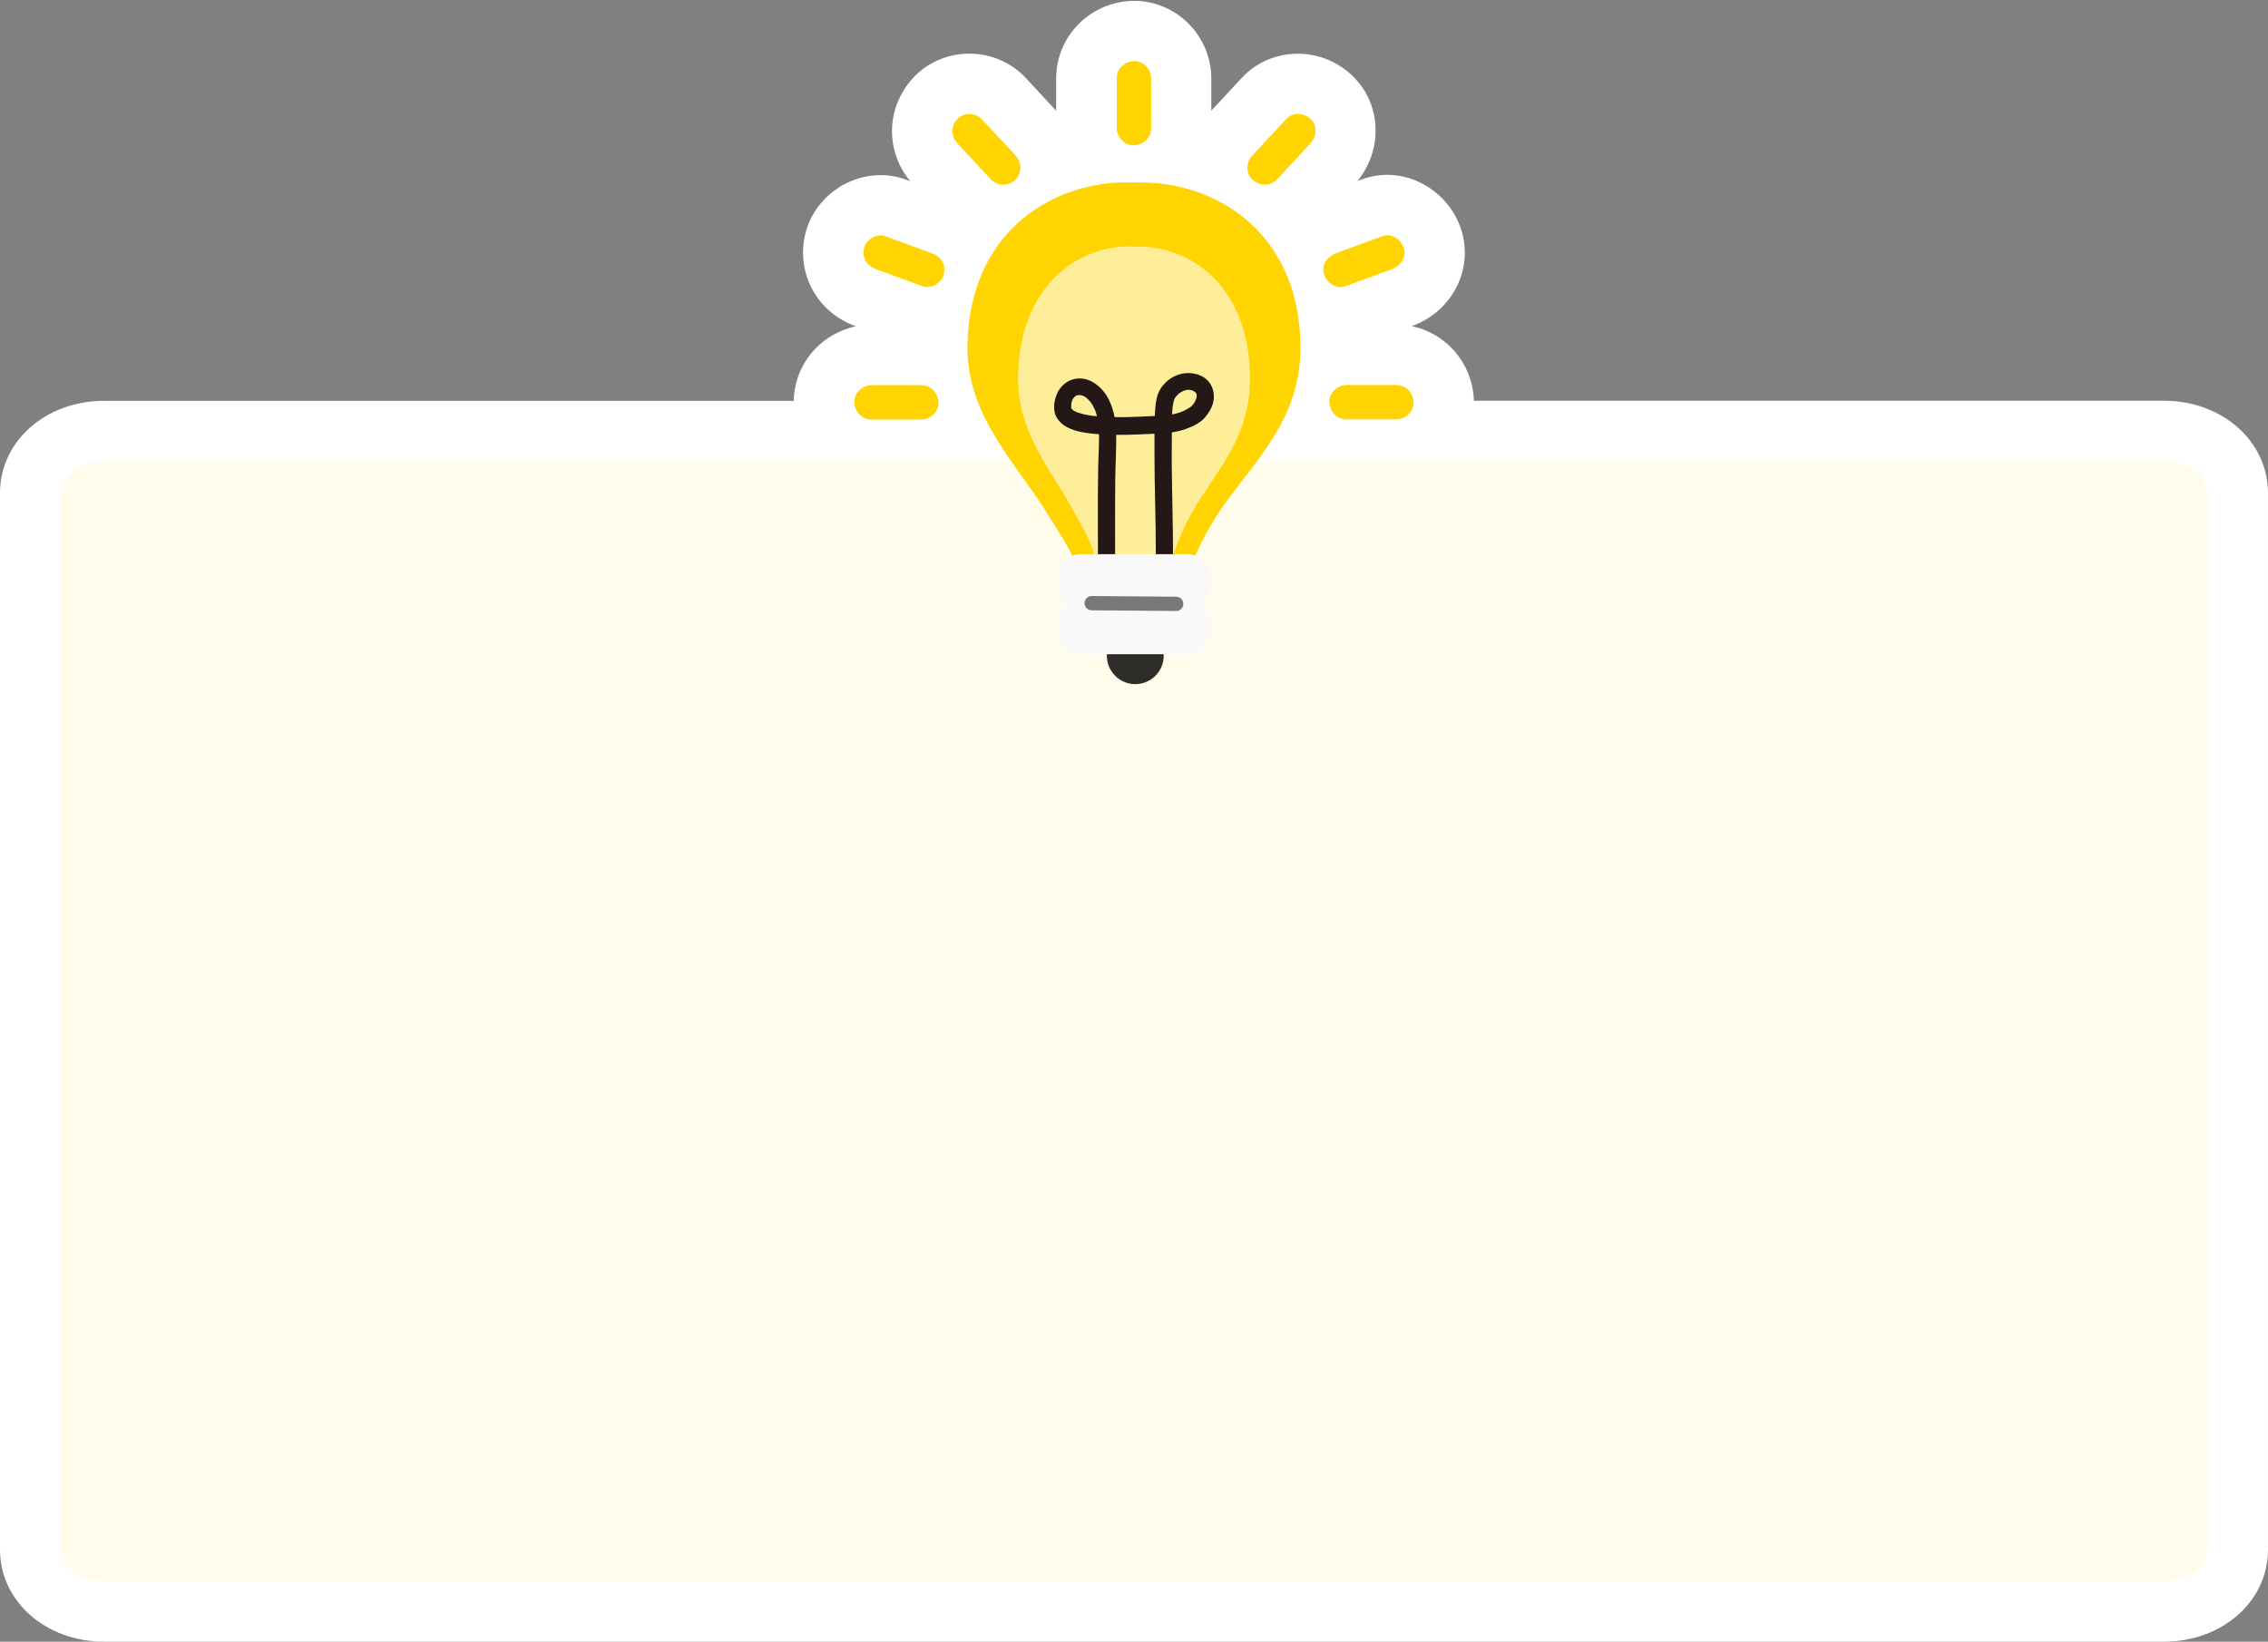
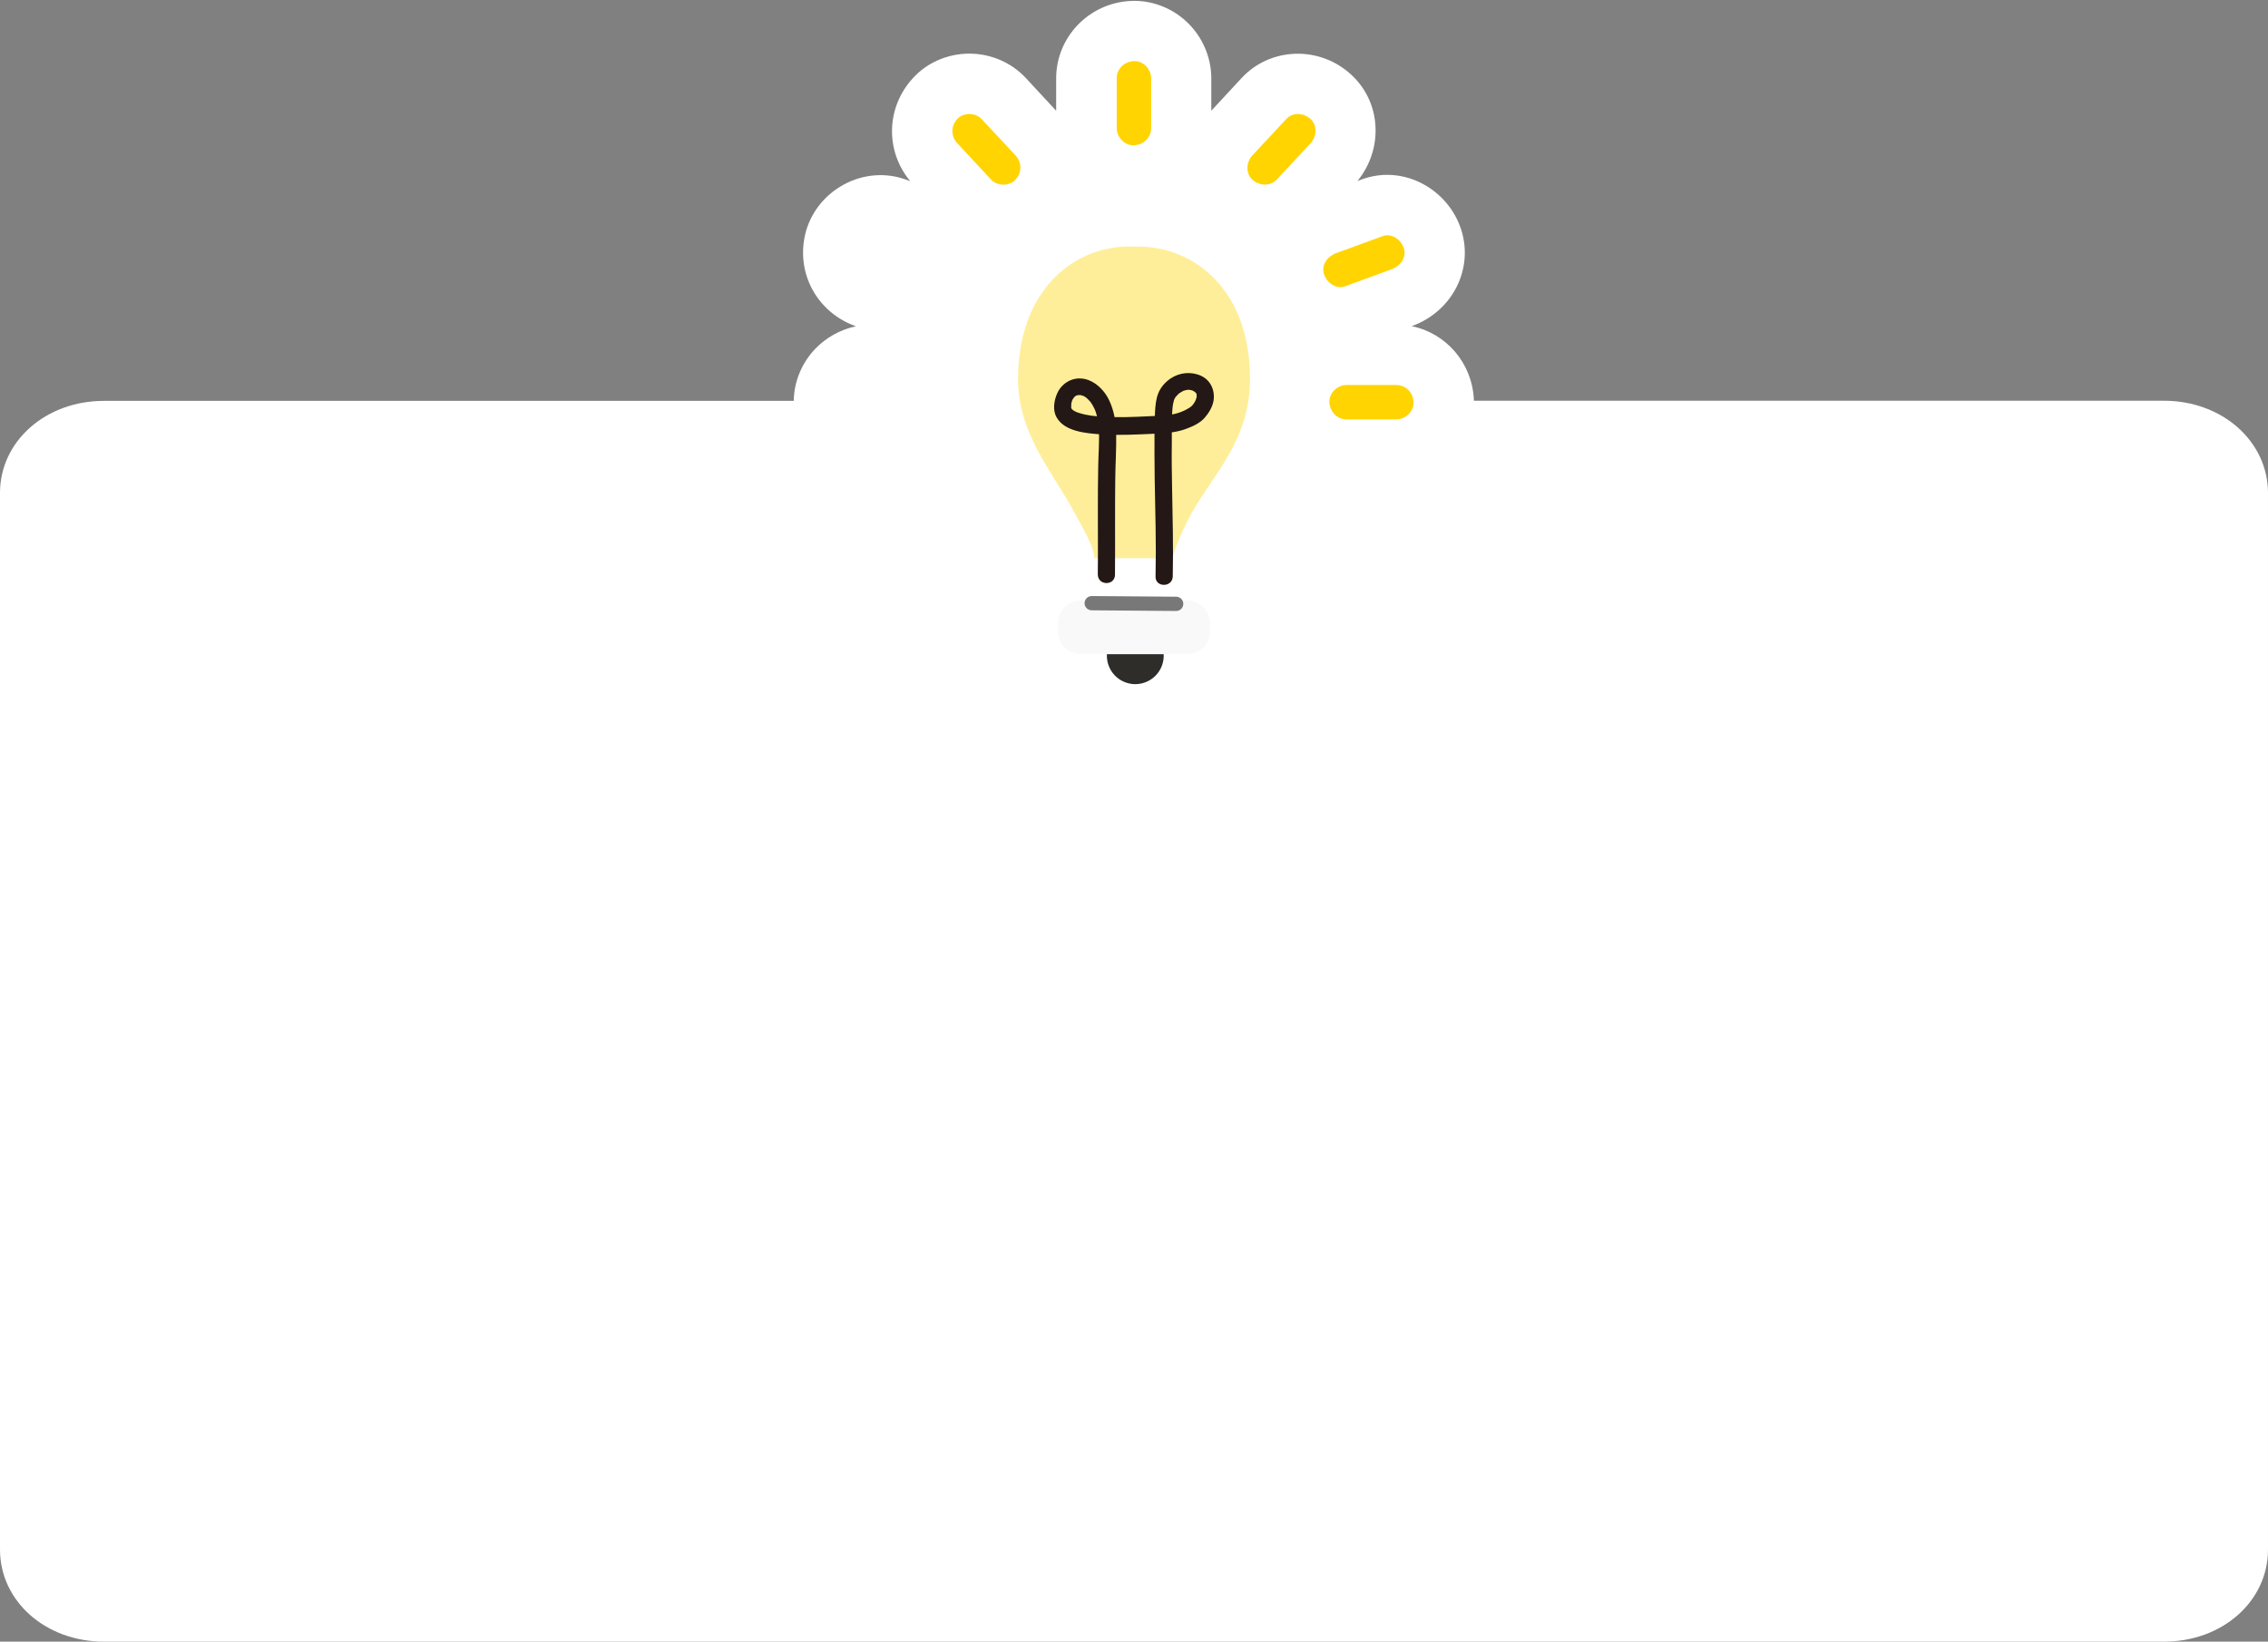
<svg xmlns="http://www.w3.org/2000/svg" height="1230.6" preserveAspectRatio="xMidYMid meet" version="1.0" viewBox="150.0 384.4 1700.1 1230.6" width="1700.1" zoomAndPan="magnify">
  <rect x="150.0" y="384.4" width="1700.1" height="1230.6" fill="#808080" stroke="none" />
  <g id="change1_1">
    <path d="M1772.1,684.8h-517.3c0-0.3,0-0.7,0-1c-1.3-27.4-20.9-49.7-46.6-54.9c0.2-0.1,0.3-0.1,0.5-0.2 c30.1-11,46.1-42.7,36.6-72.2c-4.9-15.3-16.1-28.1-30.6-35.2c-13.9-6.8-29.5-7.7-44-2.4c-1,0.4-2.1,0.8-3.1,1.1 c9.2-11.2,14.1-25.6,13.5-40.1c-0.6-15.3-7.1-29.4-18.4-39.7c-23.7-21.7-60.4-20.5-81.9,2.6c-4.2,4.5-8.4,9.1-12.6,13.6 c-3.4,3.6-6.8,7.3-10.2,11v-24.2c0-15.8-6.6-31.2-18.2-42.2c-11.3-10.8-26.7-16.6-42-15.9c-31.4,1.4-56.1,27-56.1,58.1v24.2 c-3.4-3.7-6.8-7.3-10.2-11c-4.2-4.5-8.4-9.1-12.7-13.7c-10.8-11.5-26.1-18.1-42.2-18.1c-0.1,0-0.2,0-0.3,0 c-16.1,0.1-31.5,6.8-42,18.4c-20.2,22-20.8,54.6-2,77.2c-1.1-0.4-2.2-0.8-3.3-1.2c-15.1-5.5-32.1-4.1-46.6,3.8 c-14.8,8.1-25.3,21.8-28.9,37.6c-6.7,29.3,9.2,58.1,37.6,68.4c0.2,0.1,0.3,0.1,0.5,0.2c-11.5,2.4-22.3,8.3-30.6,17 c-10.1,10.6-15.8,24.6-16,38.9H227.9c-43.7,0-77.9,30.3-77.9,69V1546c0,38.7,34.2,69,77.9,69h1544.3c43.7,0,77.9-30.3,77.9-69V753.9 C1850,715.2,1815.8,684.8,1772.1,684.8z" fill="#FFF" />
  </g>
  <g id="change2_1">
-     <path d="M1804.7,753.9V1546c0,13.1-14.6,23.7-32.6,23.7H227.9c-18,0-32.6-10.6-32.6-23.7V753.9 c0-13.1,14.6-23.7,32.6-23.7h1544.3C1790.1,730.1,1804.7,740.8,1804.7,753.9z" fill="#FFFCEB" />
-   </g>
+     </g>
  <g>
    <g id="change3_1">
      <path d="M1159.4,698.8c12.4,0,24.9,0,37.3,0c6.8,0,13.2-5.9,12.9-12.9s-5.6-12.9-12.9-12.9c-12.4,0-24.9,0-37.3,0 c-6.8,0-13.2,5.9-12.9,12.9S1152.2,698.8,1159.4,698.8L1159.4,698.8z" fill="#FFD400" />
    </g>
    <g id="change3_2">
      <path d="M1158.3,599c11.7-4.3,23.3-8.5,35-12.8c6.3-2.3,11.3-8.8,9-15.8c-2-6.2-9.1-11.5-15.8-9 c-11.7,4.3-23.3,8.5-35,12.8c-6.3,2.3-11.3,8.8-9,15.8C1144.5,596.2,1151.5,601.5,1158.3,599L1158.3,599z" fill="#FFD400" />
    </g>
    <g id="change3_3">
      <path d="M1107,519.1c8.5-9.1,16.9-18.2,25.4-27.3c4.6-4.9,5.3-13.3,0-18.2c-5-4.6-13.3-5.3-18.2,0 c-8.5,9.1-16.9,18.2-25.4,27.3c-4.6,4.9-5.3,13.3,0,18.2C1093.8,523.6,1102.1,524.3,1107,519.1L1107,519.1z" fill="#FFD400" />
    </g>
    <g id="change3_4">
      <path d="M1012.9,480.4c0-12.4,0-24.9,0-37.3c0-6.8-5.9-13.2-12.9-12.9c-7,0.3-12.9,5.6-12.9,12.9 c0,12.4,0,24.9,0,37.3c0,6.8,5.9,13.2,12.9,12.9C1007,493,1012.9,487.7,1012.9,480.4L1012.9,480.4z" fill="#FFD400" />
    </g>
    <g id="change3_5">
-       <path d="M840.6,673.1c-12.4,0-24.9,0-37.3,0c-6.8,0-13.2,5.9-12.9,12.9s5.6,12.9,12.9,12.9c12.4,0,24.9,0,37.3,0 c6.8,0,13.2-5.9,12.9-12.9C853.1,679,847.8,673.1,840.6,673.1L840.6,673.1z" fill="#FFD400" />
-     </g>
+       </g>
    <g id="change3_6">
-       <path d="M848.5,574.2c-11.7-4.3-23.3-8.5-35-12.8c-6.3-2.3-14.4,2.6-15.8,9c-1.7,7.3,2.2,13.3,9,15.8 c11.7,4.3,23.3,8.5,35,12.8c6.3,2.3,14.4-2.6,15.8-9C859.2,582.7,855.3,576.7,848.5,574.2L848.5,574.2z" fill="#FFD400" />
-     </g>
+       </g>
    <g id="change3_7">
      <path d="M911.2,500.9c-8.5-9.1-16.9-18.2-25.4-27.3c-4.6-4.9-13.6-5-18.2,0c-4.9,5.3-4.9,12.9,0,18.2 c8.5,9.1,16.9,18.2,25.4,27.3c4.6,4.9,13.6,5,18.2,0C916.1,513.8,916.1,506.2,911.2,500.9L911.2,500.9z" fill="#FFD400" />
    </g>
    <g id="change3_8">
-       <path d="M957.3,813.4c0-10.4-12.2-27.8-22-43.7c-22.4-36.7-60.7-73-60.1-125.8c1.1-87.7,66.8-125.7,126.2-122.7l0,0 c59.4-1.8,124.3,37.8,123.4,125.5c-0.6,56.4-39.7,88.3-62.9,124.4c-13.5,21-21,42.3-21,42.3" fill="#FFD400" />
-     </g>
+       </g>
    <g id="change4_1">
      <path d="M970.3,802.8c0-8.3-8.5-22.2-15.3-34.9c-15.6-29.3-42.3-58.4-41.9-100.5c0.8-70.1,46.6-100.5,87.9-98.1l0,0 c41.4-1.4,86.6,30.2,86,100.3c-0.4,45.1-27.7,70.6-43.8,99.5c-9.4,16.8-14.6,33.8-14.6,33.8" fill="#FE9" />
    </g>
    <g id="change5_1">
      <path d="M985.8,815.3c0.2-23.9-0.1-47.8,0.2-71.6c0.1-11.4,0.9-22.8,0.7-34.2c-0.1-8.6-1.6-17.3-5.3-25.1 c-4.7-10-15.8-19.2-27.5-15.5c-5,1.6-9.1,5.3-11.3,10.1c-2.5,5.5-3.7,12.7-0.6,18.2c6,10.8,22.3,12,33.1,12.8 c13.7,0.9,27.4,0.1,41.1-0.5c7.6-0.4,15-0.8,22.3-3.4c5-1.8,10.8-4.3,14.4-8.4c3.1-3.5,5.8-7.9,6.7-12.5c1.4-7.8-1.9-15.7-9.3-19.1 s-16.1-2.5-22.8,2c-4.1,2.8-7.4,6.5-9.3,11.2c-1.7,4.3-2.1,9.1-2.4,13.6c-0.5,10.7-0.4,21.6-0.4,32.3c0,24.2,1,48.5,1,72.7 c0,6.3-0.1,12.5-0.2,18.7c-0.2,8.3,12.6,8.3,12.9,0c0.5-22.1-0.1-44.3-0.5-66.4c-0.2-11.3-0.4-22.5-0.2-33.7c0.1-9-0.3-18.1,0.6-27 c0.1-1.3,0.4-2.8,0.9-4.7c0.1-0.4,0.3-0.9,0.4-1.2c0.4-1-0.4,0.7,0.1-0.2c0.2-0.4,0.4-0.7,0.6-1c0.5-0.9-1,1.1,0.3-0.5 c0.6-0.7,1.2-1.3,1.8-1.9c0.3-0.3,0.6-0.6,1-0.9c-0.2,0.2-0.9,0.6,0.2-0.1c0.6-0.4,1.3-0.8,2-1.2c0.2-0.1,1.1-0.5,0-0.1 c0.4-0.2,0.9-0.3,1.3-0.5c0.7-0.2,1.4-0.4,2.1-0.5c1-0.2-1.1,0.1-0.2,0c0.3,0,0.7-0.1,1-0.1c0.3,0,2.3,0.1,1.4,0 c-0.8-0.1,1.1,0.3,1.5,0.4c0.3,0.1,0.6,0.2,0.9,0.3c-1.3-0.4-0.6-0.3-0.3-0.1c0.5,0.3,1.1,0.6,1.6,0.9c-1.1-0.7-0.1,0,0.4,0.4 c0.2,0.2,0.4,0.4,0.6,0.6c-0.5-0.5-0.6-0.8-0.1-0.1c0.8,1.3-0.1-1,0.3,0.5c0.1,0.3,0.2,0.6,0.2,0.9c0.3,0.9-0.1-1.2,0-0.3 c0,0.3,0,2.2,0.1,1.4c0.1-0.9-0.1,0.2-0.1,0.5c-0.1,0.5-0.2,0.9-0.4,1.3c-0.3,1.1-0.1,0.4,0,0.2c-0.2,0.4-0.4,0.8-0.5,1.2 c-0.4,0.8-0.9,1.7-1.4,2.4c-1.1,1.6-2.4,2.6-4.2,3.6c-6.2,3.7-13.1,5-20.1,5.3c-11.8,0.5-23.5,1.3-35.3,1.1 c-3.2-0.1-6.5-0.2-9.7-0.4c-1.5-0.1-3-0.2-4.5-0.4c-0.8-0.1-1.4-0.2-2.2-0.2c-0.3-0.1-0.5-0.1-0.8-0.1c1.6,0.2-0.2-0.1-0.4-0.1 c-2.6-0.4-5.3-0.9-7.8-1.7c-0.5-0.2-1.1-0.3-1.7-0.5c-0.2-0.1-2-0.8-1-0.4c1,0.4-0.6-0.3-0.9-0.4c-0.5-0.3-1-0.5-1.4-0.8 c-0.8-0.5-1-0.9-0.1,0c-0.3-0.3-0.6-0.6-1-0.9c-0.8-0.7-0.4-1.2,0,0.1c-0.1-0.2-0.5-1.1-0.7-1.2c0.2,0.2,0.4,1.4,0.1,0.2 c-0.3-1.5-0.1,0.3-0.1,0.2c0.2-1,0.1-2.3,0.1-3.4c-0.2,1.9,0,0.2,0.1-0.4c0.1-0.5,0.3-1,0.4-1.5c0.3-0.8,0.6-1.4,0-0.2 c0.2-0.5,0.4-1,0.7-1.4c0.2-0.3,0.6-0.8,0.8-1.2c-0.1,0.2-1,1,0,0c0.3-0.3,0.6-0.6,0.9-0.9c0.8-0.9-1.2,0.7,0.1-0.1 c0.4-0.2,0.7-0.4,1.1-0.6c1.2-0.8-1,0.2-0.2,0.1c0.4-0.1,0.8-0.2,1.2-0.3c0.2-0.1,0.4-0.1,0.6-0.1c0.9-0.3-1.5-0.1-0.5,0.1 c0.4,0.1,0.9-0.1,1.2-0.1c0.3,0,1.7,0,0.4,0s0.3,0.1,0.6,0.2c0.5,0.1,1,0.3,1.4,0.4c1.6,0.4-0.8-0.5,0.1,0c0.4,0.3,0.9,0.4,1.3,0.7 s0.8,0.5,1.2,0.8c0.9,0.5-0.3-0.2-0.4-0.3c0.3,0.3,0.6,0.5,0.9,0.8c0.9,0.8,1.6,1.6,2.3,2.4c0.7,0.7-0.6-1,0.4,0.5 c0.4,0.6,0.8,1.2,1.2,1.8c0.6,1.1,1.2,2.3,1.8,3.4c-0.6-1.2,0.2,0.6,0.4,1c0.3,0.9,0.6,1.8,0.9,2.8c0.5,1.6,0.9,3.3,1.1,4.9 c0.1,0.4,0.2,0.9,0.2,1.3c0,0.1,0.2,1.2,0.1,0.4c0.2,1.1,0.2,2.1,0.3,3.3c0.7,9.8-0.3,19.8-0.4,29.6c-0.4,21.6-0.2,43.3-0.2,64.9 c0,5.2,0,10.3-0.1,15.5C972.9,823.6,985.7,823.6,985.8,815.3L985.8,815.3z" fill="#231815" />
    </g>
    <g id="change6_1">
      <circle cx="1001" cy="876" fill="#2F2D2A" r="21.3" transform="rotate(-71.567 1000.976 875.961)" />
    </g>
    <g id="change7_1">
      <path d="M1040,874.8H960c-9.3,0-16.9-7.6-16.9-16.9v-6.4c0-9.3,7.6-16.9,16.9-16.9h80.1c9.3,0,16.9,7.6,16.9,16.9 v6.4C1057,867.2,1049.4,874.8,1040,874.8z" fill="#F9F9F9" />
    </g>
    <g id="change7_2">
-       <path d="M1040,840H960c-9.3,0-16.9-7.6-16.9-16.9v-6.4c0-9.3,7.6-16.9,16.9-16.9h80.1c9.3,0,16.9,7.6,16.9,16.9v6.4 C1057,832.3,1049.4,840,1040,840z" fill="#F9F9F9" />
-     </g>
+       </g>
    <g id="change8_1">
      <path d="M1031.6,842.4C1031.6,842.4,1031.6,842.4,1031.6,842.4l-63.3-0.5c-2.9,0-5.4-2.5-5.3-5.4 c0-2.9,2.4-5.3,5.4-5.3h0.1l63.2,0.5c2.9,0,5.4,2.5,5.3,5.4C1037,840.1,1034.6,842.4,1031.6,842.4z" fill="#787878" />
    </g>
  </g>
</svg>